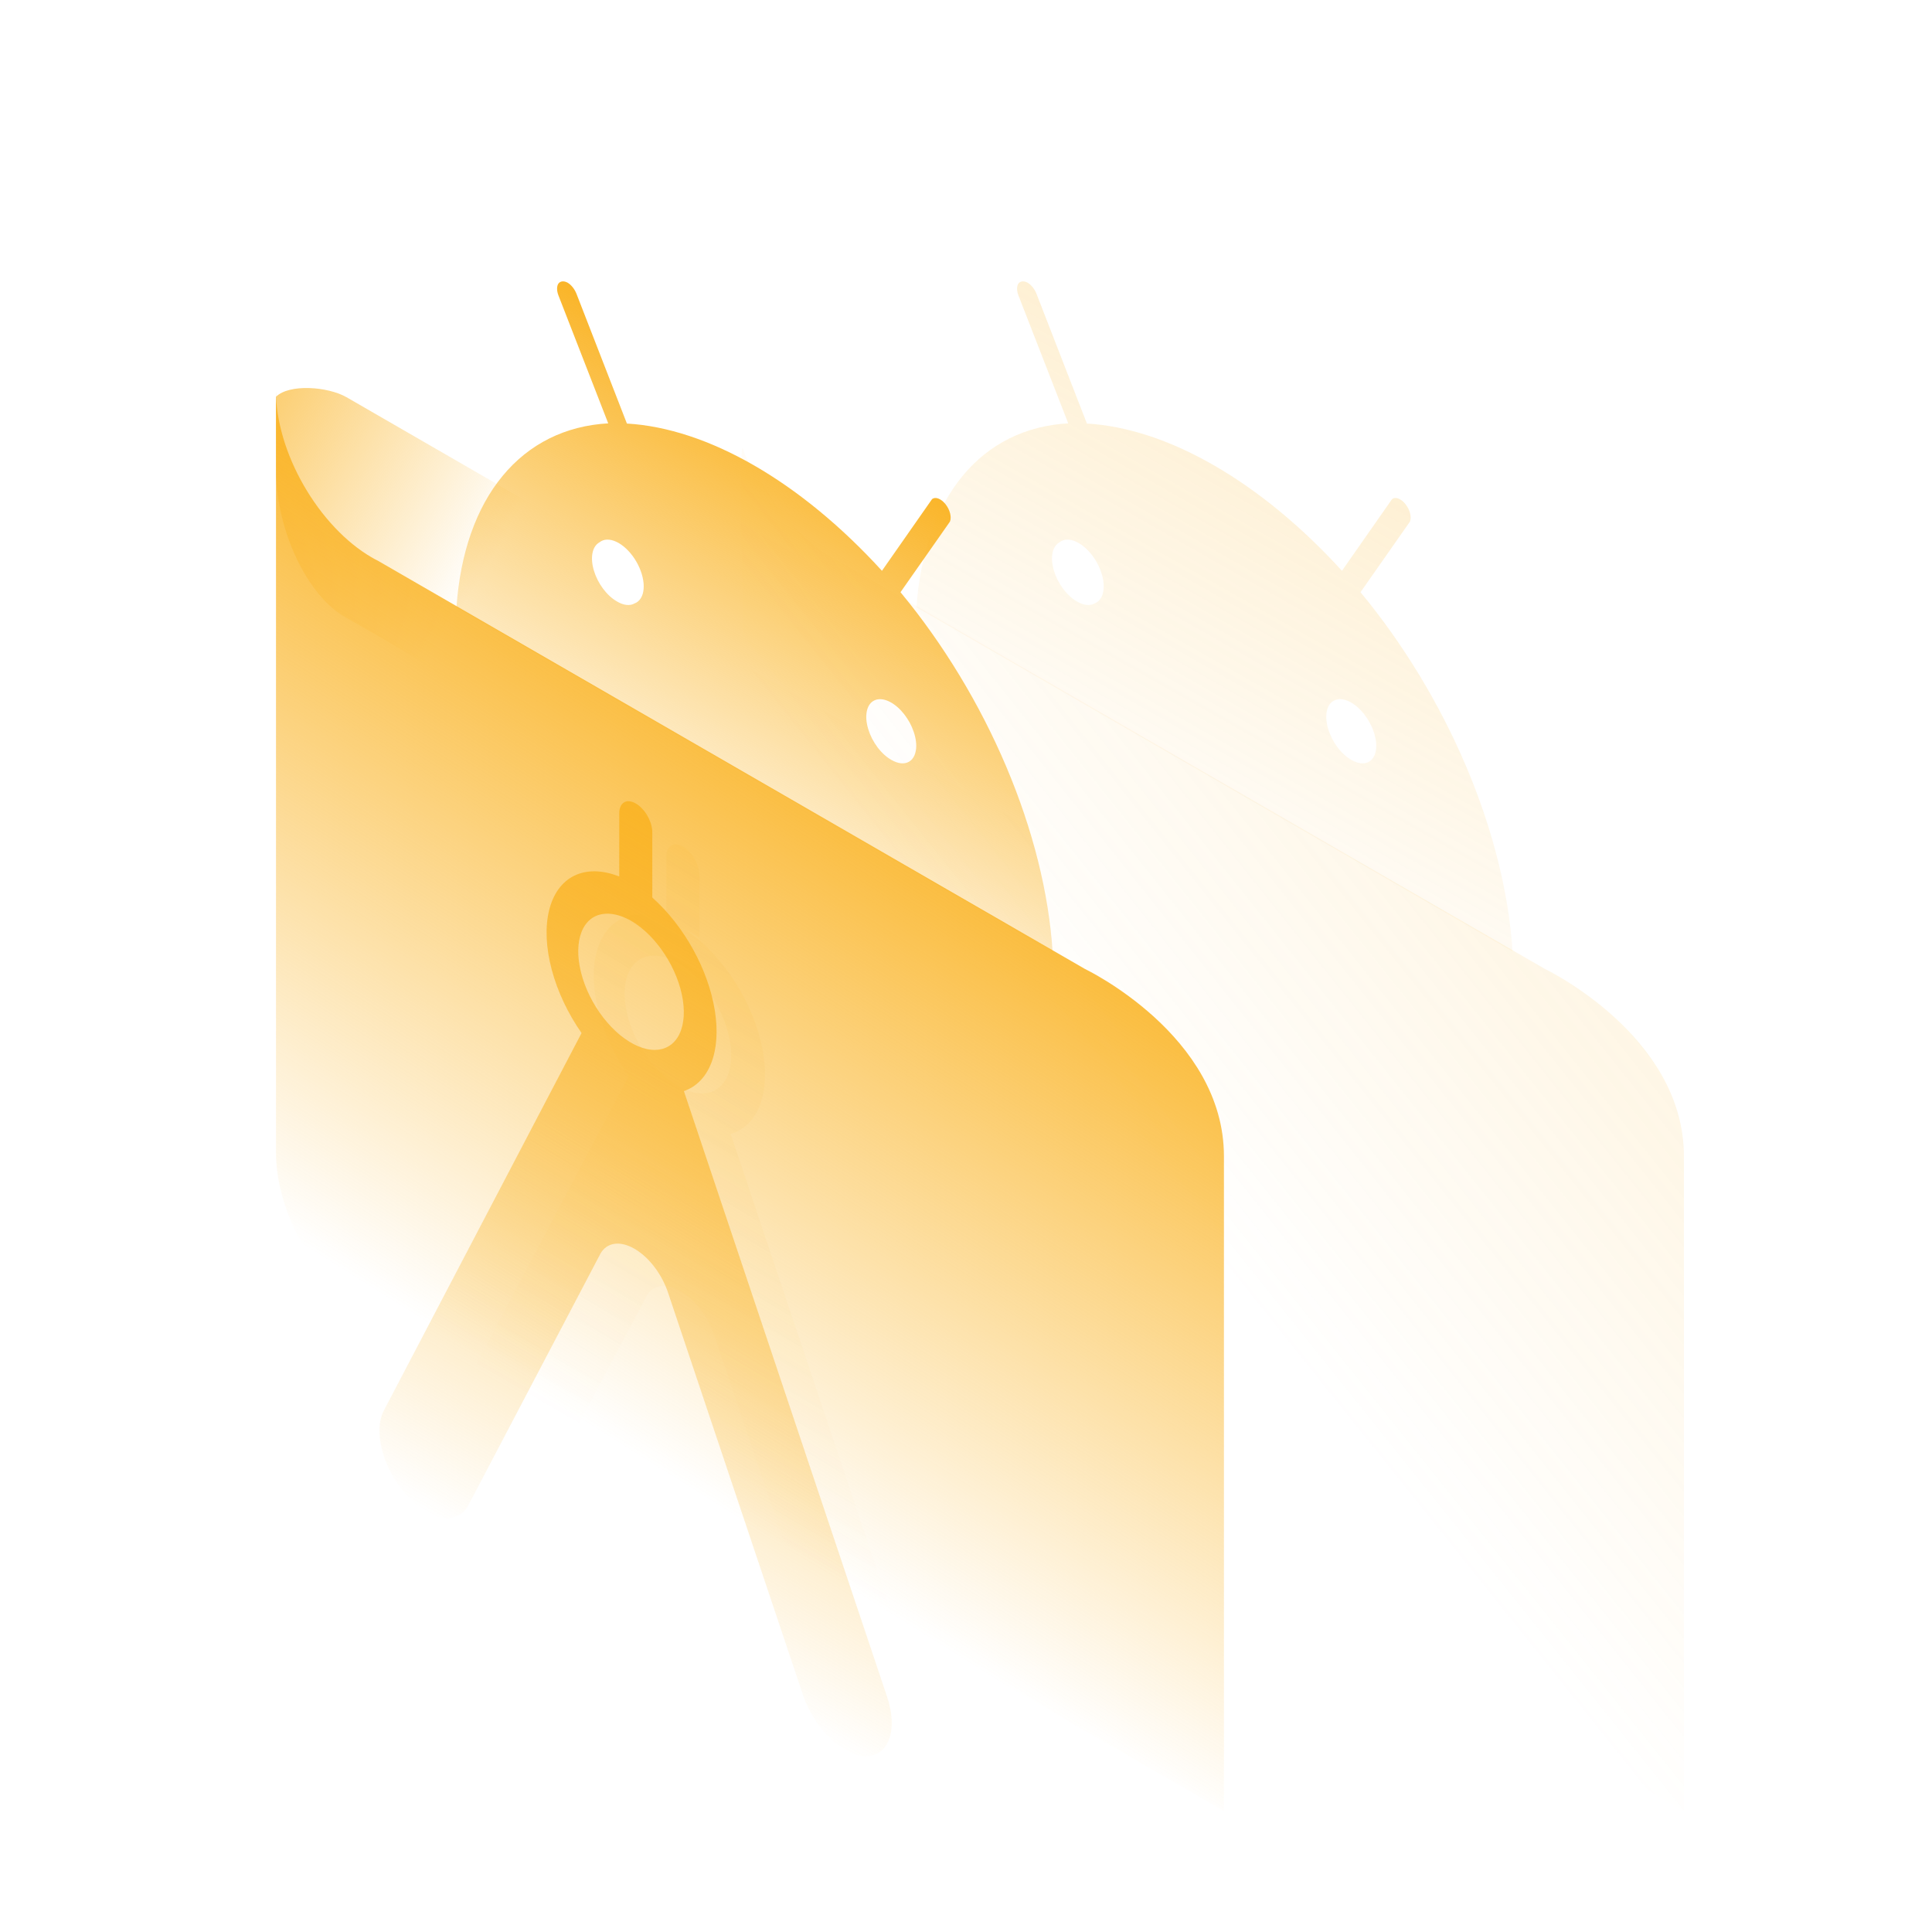
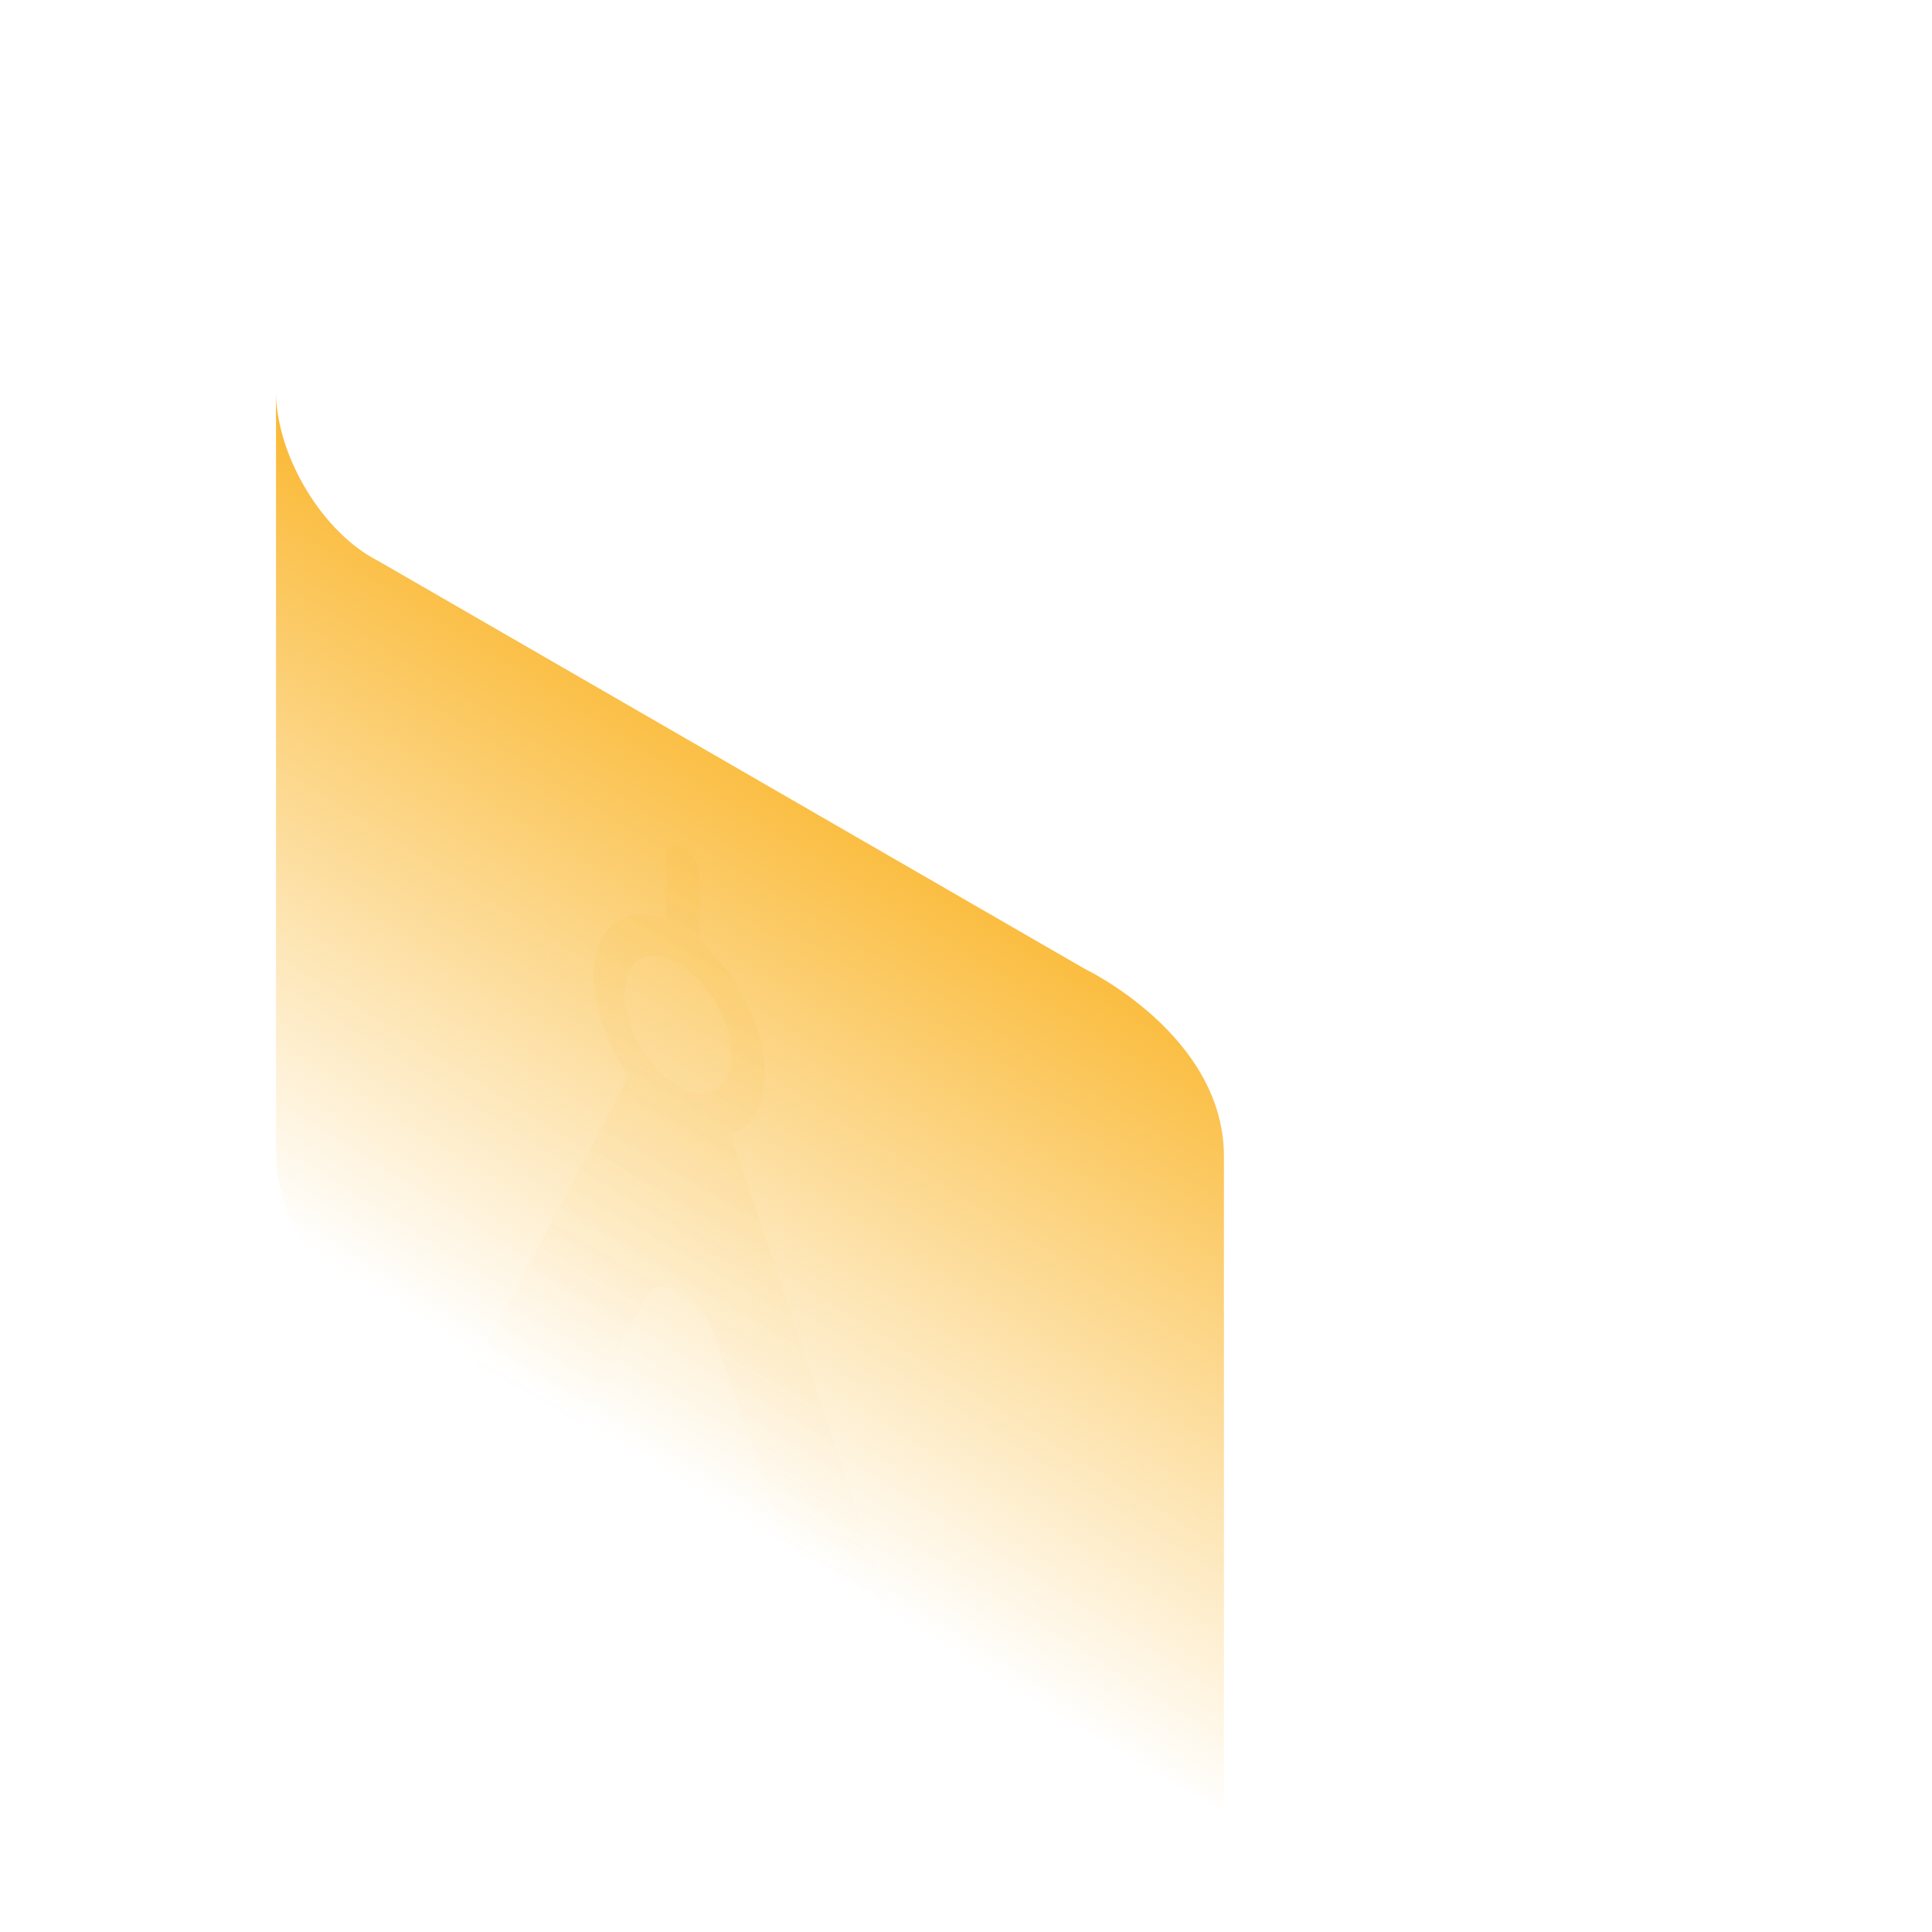
<svg xmlns="http://www.w3.org/2000/svg" width="168" height="168" viewBox="0 0 168 168" fill="none">
-   <path opacity="0.2" d="M146.429 157.478L72.276 114.666C70.082 113.384 67.981 111.156 66.431 108.466C64.881 105.777 64.007 102.844 64 100.306L64.618 53C64.612 54.26 64.204 37.633 64.618 39.041C65.031 40.448 65.64 40.864 66.41 42.205C67.179 43.547 68.094 44.789 69.103 45.86C70.111 46.931 71.193 47.81 72.287 48.448C72.472 48.555 72.656 48.661 72.839 48.748L134.344 84.258C134.344 84.258 146.429 90.025 146.429 100.548L146.429 157.478Z" fill="url(#paint0_linear_118_11288)" />
-   <path opacity="0.2" d="M117.525 66.085C117.094 65.848 116.671 65.465 116.309 64.986C115.948 64.507 115.665 63.955 115.497 63.4C115.33 62.846 115.285 62.314 115.369 61.875C115.453 61.436 115.662 61.11 115.968 60.938C116.272 60.766 116.659 60.752 117.079 60.9C117.499 61.047 117.934 61.348 118.33 61.765C118.725 62.182 119.064 62.697 119.303 63.246C119.542 63.794 119.671 64.351 119.674 64.847C119.674 65.172 119.618 65.463 119.51 65.701C119.402 65.94 119.244 66.122 119.044 66.237C118.845 66.352 118.608 66.398 118.347 66.372C118.086 66.346 117.807 66.248 117.525 66.085ZM93.649 52.301C93.221 52.059 92.801 51.674 92.443 51.195C92.086 50.716 91.807 50.166 91.642 49.614C91.477 49.062 91.434 48.535 91.519 48.099C91.604 47.663 91.812 47.338 92.117 47.167C92.298 47.017 92.521 46.934 92.773 46.924C93.025 46.914 93.301 46.976 93.586 47.108C93.87 47.24 94.157 47.438 94.431 47.692C94.704 47.946 94.959 48.249 95.18 48.586C95.4 48.923 95.584 49.286 95.718 49.655C95.853 50.024 95.937 50.391 95.965 50.736C95.993 51.08 95.965 51.395 95.882 51.663C95.799 51.931 95.663 52.147 95.482 52.297C95.391 52.373 95.29 52.431 95.18 52.472C94.979 52.587 94.74 52.631 94.477 52.601C94.214 52.572 93.933 52.47 93.649 52.301ZM118.305 51.496L122.601 45.363C122.683 45.175 122.688 44.919 122.618 44.639C122.547 44.359 122.404 44.075 122.215 43.838C122.027 43.601 121.804 43.428 121.589 43.349C121.374 43.27 121.18 43.291 121.043 43.409L116.692 49.634C113.205 45.812 109.426 42.695 105.603 40.488C101.78 38.281 98.001 37.034 94.514 36.83L90.131 25.552C90.052 25.348 89.938 25.151 89.801 24.98C89.664 24.809 89.509 24.669 89.351 24.576C89.193 24.494 89.039 24.457 88.902 24.47C88.766 24.482 88.65 24.543 88.564 24.648C88.484 24.762 88.442 24.919 88.442 25.105C88.442 25.29 88.484 25.496 88.564 25.703L92.889 36.813C89.164 37.022 86.007 38.593 83.703 41.385C81.399 44.176 80.021 48.101 79.693 52.803L131.529 82.731C131.196 77.646 129.813 72.128 127.504 66.674C125.196 61.221 122.034 56.004 118.305 51.496Z" fill="url(#paint1_linear_118_11288)" />
-   <path d="M46.821 44.176L30.131 34.539C28.505 33.608 25.151 33.362 24.002 34.499C24.003 36.999 24.004 38.064 24.003 40.607C23.957 43.046 24.538 45.775 25.619 48.194C26.7 50.614 28.192 52.527 29.767 53.513L29.949 53.618L47 63.462L46.821 44.176Z" fill="url(#paint2_linear_118_11288)" />
  <path d="M106.429 157.478L32.276 114.666C30.082 113.384 27.981 111.156 26.431 108.466C24.881 105.777 24.008 102.844 24 100.306L24 34C23.994 35.26 24.204 36.633 24.618 38.041C25.031 39.448 25.64 40.864 26.41 42.205C27.179 43.547 28.094 44.789 29.103 45.86C30.111 46.931 31.193 47.81 32.286 48.448C32.472 48.555 32.656 48.661 32.839 48.748L94.344 84.258C94.344 84.258 106.429 90.025 106.429 100.548L106.429 157.478Z" fill="url(#paint3_linear_118_11288)" />
  <path d="M63.535 98.603C64.774 98.246 65.694 97.286 66.167 95.856C66.639 94.426 66.641 92.596 66.171 90.621C65.702 88.645 64.785 86.622 63.547 84.832C62.309 83.043 60.813 81.575 59.264 80.633L59.506 80.772C59.944 80.976 60.384 81.23 60.821 81.531L60.821 76.195C60.832 75.9 60.773 75.566 60.651 75.229C60.528 74.891 60.346 74.562 60.123 74.275C59.9 73.992 59.644 73.764 59.384 73.614C59.124 73.464 58.869 73.397 58.645 73.421C58.423 73.451 58.241 73.571 58.118 73.767C57.996 73.963 57.937 74.228 57.948 74.537L57.948 79.966C56.489 79.39 55.131 79.365 54.045 79.894C52.959 80.422 52.192 81.48 51.842 82.934C51.492 84.389 51.574 86.175 52.077 88.069C52.581 89.963 53.483 91.88 54.672 93.579L41 119.429L49.917 124.577L56.222 112.71C56.49 112.223 56.91 111.924 57.433 111.848C57.956 111.771 58.561 111.92 59.178 112.277C59.791 112.629 60.393 113.177 60.911 113.855C61.43 114.533 61.844 115.314 62.105 116.106L68.603 135.365L77.634 140.579L63.535 98.603ZM58.968 94.446C58.049 93.92 57.15 93.09 56.385 92.061C55.62 91.032 55.022 89.852 54.669 88.668C54.316 87.485 54.223 86.353 54.401 85.415C54.579 84.478 55.021 83.777 55.671 83.402C56.321 83.027 57.148 82.994 58.05 83.309C58.951 83.623 59.885 84.27 60.733 85.168C61.581 86.065 62.305 87.173 62.813 88.35C63.321 89.527 63.591 90.721 63.587 91.779C63.587 93.194 63.1 94.27 62.234 94.77C61.368 95.27 60.193 95.153 58.968 94.446V94.446Z" fill="url(#paint4_linear_118_11288)" fill-opacity="0.1" />
-   <path d="M54.906 80.088C55.967 80.709 56.992 81.734 57.808 82.988C58.623 84.242 59.179 85.648 59.38 86.966C59.581 88.285 59.415 89.436 58.91 90.222C58.406 91.008 57.594 91.381 56.612 91.279C55.631 91.176 54.54 90.604 53.526 89.659C52.512 88.715 51.637 87.456 51.049 86.097C50.462 84.738 50.199 83.362 50.304 82.204C50.41 81.047 50.877 80.178 51.628 79.745C52.503 79.258 53.68 79.381 54.906 80.088ZM56.721 78.034L56.721 72.447C56.732 72.151 56.673 71.818 56.55 71.48C56.428 71.142 56.246 70.813 56.023 70.526C55.799 70.244 55.544 70.016 55.284 69.866C55.024 69.716 54.769 69.649 54.545 69.673C54.323 69.704 54.141 69.823 54.019 70.019C53.896 70.215 53.837 70.48 53.848 70.788L53.848 76.217C52.389 75.642 51.031 75.617 49.945 76.145C48.858 76.673 48.092 77.731 47.742 79.186C47.392 80.64 47.474 82.427 47.977 84.321C48.48 86.215 49.383 88.132 50.571 89.83L33.42 122.576C33.1 123.141 32.959 123.894 33.01 124.758C33.062 125.621 33.305 126.565 33.714 127.49C34.13 128.414 34.693 129.285 35.349 130.017C36.004 130.748 36.727 131.316 37.448 131.662C38.169 131.998 38.857 132.094 39.443 131.941C40.029 131.788 40.49 131.391 40.779 130.792L52.21 109.017C52.481 108.534 52.901 108.237 53.424 108.161C53.946 108.084 54.55 108.231 55.166 108.584C55.78 108.937 56.381 109.484 56.9 110.162C57.418 110.841 57.832 111.622 58.094 112.414L69.83 147.41C70.062 148.099 70.387 148.782 70.786 149.421C71.184 150.06 71.649 150.642 72.153 151.134C72.656 151.627 73.189 152.02 73.722 152.29C74.254 152.561 74.775 152.705 75.254 152.713C75.734 152.721 76.163 152.594 76.517 152.338C76.871 152.082 77.143 151.703 77.318 151.222C77.492 150.741 77.566 150.168 77.534 149.536C77.503 148.903 77.367 148.223 77.134 147.535L59.469 94.879C60.556 94.504 61.383 93.652 61.858 92.415C62.333 91.179 62.437 89.606 62.16 87.871C61.882 86.136 61.233 84.305 60.284 82.582C59.335 80.858 58.124 79.308 56.783 78.103" fill="url(#paint5_linear_118_11288)" />
-   <path d="M77.525 66.085C77.094 65.848 76.671 65.465 76.309 64.986C75.948 64.507 75.665 63.955 75.497 63.4C75.33 62.846 75.285 62.314 75.369 61.875C75.453 61.436 75.662 61.11 75.968 60.938C76.272 60.766 76.659 60.752 77.079 60.9C77.499 61.047 77.934 61.348 78.33 61.765C78.725 62.182 79.064 62.697 79.303 63.246C79.542 63.794 79.671 64.351 79.674 64.847C79.674 65.172 79.618 65.463 79.51 65.701C79.402 65.94 79.244 66.122 79.044 66.237C78.845 66.352 78.608 66.398 78.347 66.372C78.086 66.346 77.807 66.248 77.525 66.085ZM53.649 52.301C53.221 52.059 52.801 51.674 52.443 51.195C52.086 50.716 51.807 50.166 51.642 49.614C51.477 49.062 51.434 48.535 51.519 48.099C51.604 47.663 51.812 47.338 52.117 47.167C52.298 47.017 52.521 46.934 52.773 46.924C53.025 46.914 53.301 46.976 53.586 47.108C53.87 47.24 54.157 47.438 54.431 47.692C54.704 47.946 54.959 48.249 55.179 48.586C55.4 48.923 55.584 49.286 55.718 49.655C55.853 50.024 55.937 50.391 55.965 50.736C55.993 51.08 55.965 51.395 55.882 51.663C55.799 51.931 55.663 52.147 55.482 52.297C55.392 52.373 55.29 52.431 55.179 52.472C54.979 52.587 54.74 52.631 54.477 52.601C54.214 52.572 53.933 52.47 53.649 52.301ZM78.305 51.496L82.601 45.363C82.683 45.175 82.688 44.919 82.618 44.639C82.547 44.359 82.404 44.075 82.215 43.838C82.027 43.601 81.804 43.428 81.589 43.349C81.374 43.27 81.18 43.291 81.043 43.409L76.692 49.634C73.205 45.812 69.426 42.695 65.603 40.488C61.781 38.281 58.001 37.034 54.514 36.83L50.131 25.552C50.051 25.348 49.938 25.151 49.801 24.98C49.664 24.809 49.509 24.669 49.351 24.576C49.193 24.494 49.039 24.457 48.902 24.47C48.766 24.482 48.65 24.543 48.565 24.648C48.484 24.762 48.442 24.919 48.442 25.105C48.442 25.29 48.484 25.496 48.565 25.703L52.889 36.813C49.164 37.022 46.007 38.593 43.703 41.385C41.399 44.176 40.021 48.101 39.693 52.803L91.529 82.731C91.197 77.646 89.813 72.128 87.504 66.674C85.196 61.221 82.034 56.004 78.305 51.496Z" fill="url(#paint6_linear_118_11288)" />
  <defs>
    <linearGradient id="paint0_linear_118_11288" x1="140" y1="44" x2="87.015" y2="86.409" gradientUnits="userSpaceOnUse">
      <stop stop-color="#FAB529" />
      <stop offset="1" stop-color="#FAB529" stop-opacity="0" />
    </linearGradient>
    <linearGradient id="paint1_linear_118_11288" x1="105.611" y1="33.964" x2="84.669" y2="70.909" gradientUnits="userSpaceOnUse">
      <stop stop-color="#FAB529" />
      <stop offset="1" stop-color="#FAB529" stop-opacity="0" />
    </linearGradient>
    <linearGradient id="paint2_linear_118_11288" x1="-10.5" y1="66.5" x2="23.192" y2="86.952" gradientUnits="userSpaceOnUse">
      <stop stop-color="#FAB529" />
      <stop offset="0.919" stop-color="#FAB529" stop-opacity="0" />
    </linearGradient>
    <linearGradient id="paint3_linear_118_11288" x1="65.214" y1="57.795" x2="31.48" y2="111.523" gradientUnits="userSpaceOnUse">
      <stop stop-color="#FAB529" />
      <stop offset="1" stop-color="#FAB529" stop-opacity="0" />
    </linearGradient>
    <linearGradient id="paint4_linear_118_11288" x1="59.317" y1="73.575" x2="34.883" y2="115.897" gradientUnits="userSpaceOnUse">
      <stop stop-color="#FAB529" />
      <stop offset="1" stop-color="#FAB529" stop-opacity="0" />
    </linearGradient>
    <linearGradient id="paint5_linear_118_11288" x1="55.271" y1="69.858" x2="24.046" y2="123.941" gradientUnits="userSpaceOnUse">
      <stop stop-color="#FAB529" />
      <stop offset="1" stop-color="#FAB529" stop-opacity="0" />
    </linearGradient>
    <linearGradient id="paint6_linear_118_11288" x1="65.611" y1="33.964" x2="44.669" y2="70.909" gradientUnits="userSpaceOnUse">
      <stop stop-color="#FAB529" />
      <stop offset="1" stop-color="#FAB529" stop-opacity="0" />
    </linearGradient>
  </defs>
</svg>